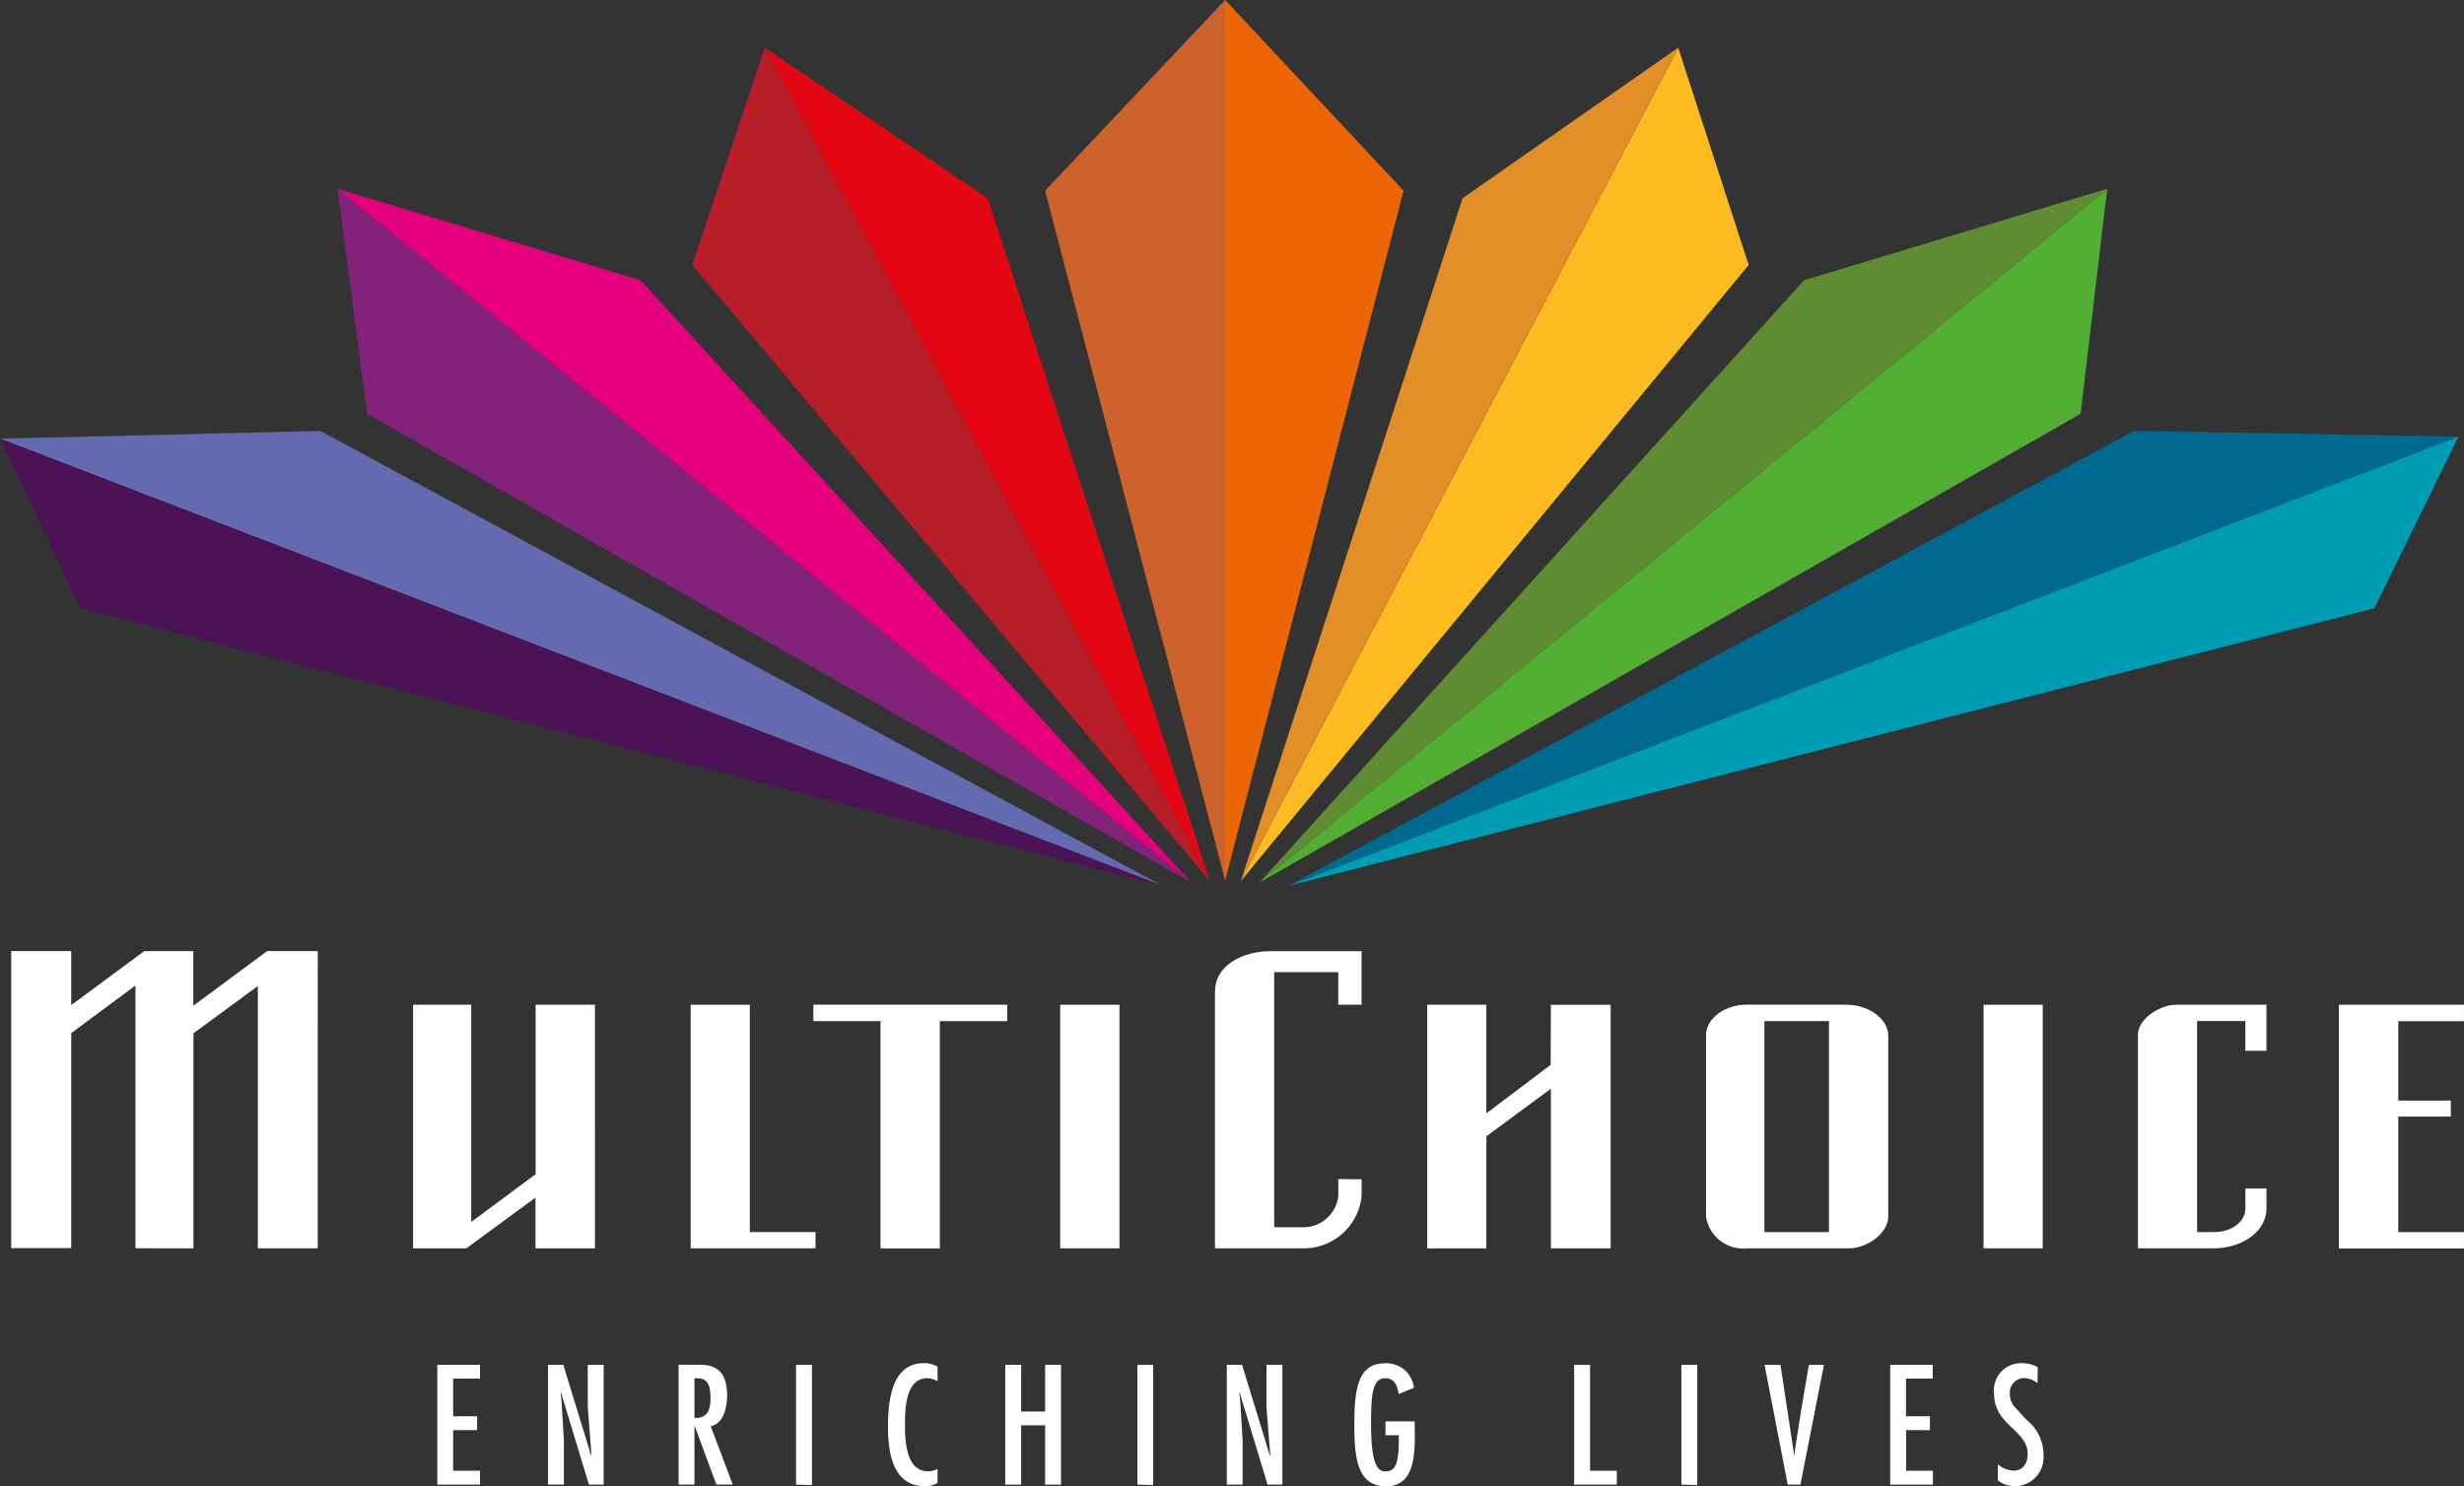
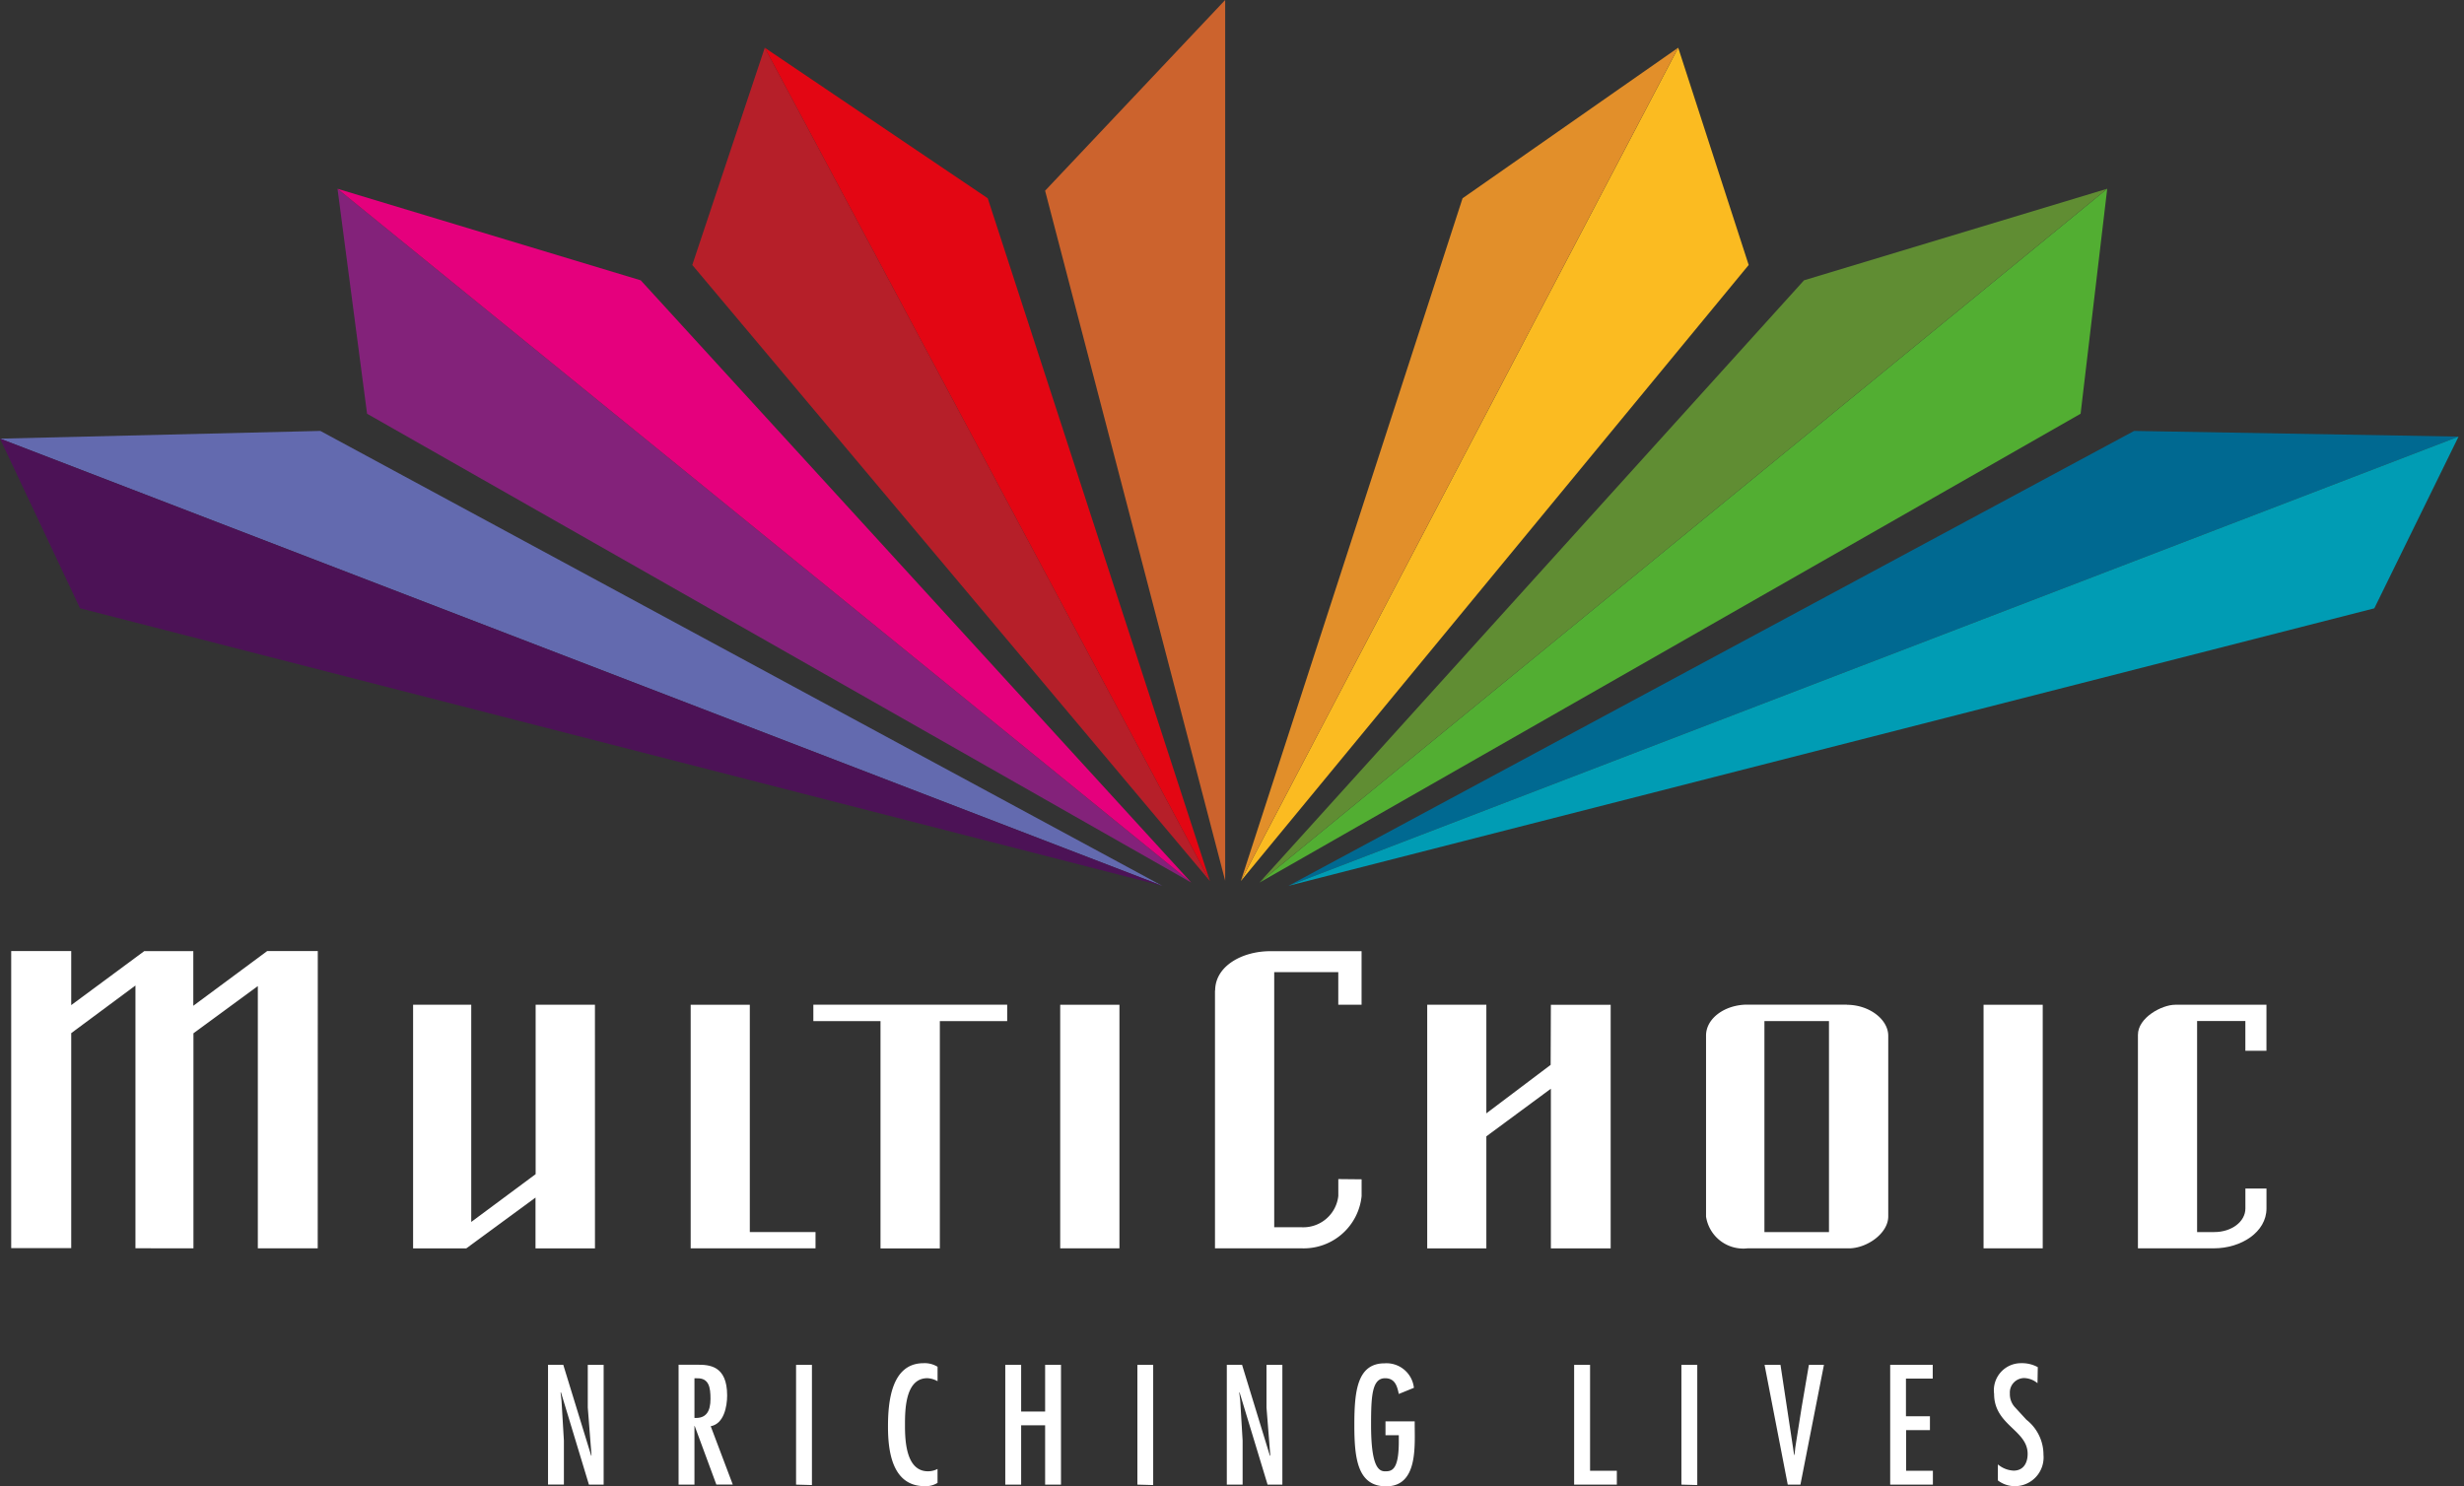
<svg xmlns="http://www.w3.org/2000/svg" width="75" height="45.245" viewBox="0 0 75 45.245">
  <rect x="0" y="0" width="75" height="45.245" fill="#333333" stroke="none" />
  <defs>
    <style>.a,.b{fill:#fff;}.a,.c,.d,.e,.f,.g,.h,.i,.j,.k,.l,.m,.n,.o,.p{fill-rule:evenodd;}.c{fill:#cc632d;}.d{fill:#83227a;}.e{fill:#e5007d;}.f{fill:#636aaf;}.g{fill:#4c1256;}.h{fill:#b61f29;}.i{fill:#e30613;}.j{fill:#ec6608;}.k{fill:#52ae32;}.l{fill:#608d33;}.m{fill:#006991;}.n{fill:#009cb4;}.o{fill:#fbbb21;}.p{fill:#e28f2a;}</style>
  </defs>
  <g transform="translate(-7918 -5899)">
    <path class="a" d="M58.58,129.072H56.775l0,5.157-1.96,1.455v-6.612l-1.77,0,0,7.417h1.619l2.107-1.547v1.547h1.81Z" transform="translate(7877.529 5800.517)" />
    <path class="a" d="M90.511,129.08h-1.8v7.415h3.8V136h-2Z" transform="translate(7850.312 5800.509)" />
    <path class="a" d="M10.77,131.238H8.947l0-7.984-1.96,1.438v6.545H5.222v-8l-1.955,1.45v6.545H1.44v-9.045H3.267v1.647L5.49,122.19l1.493,0v1.664l2.249-1.666h1.54Z" transform="translate(7916.901 5805.766)" />
    <rect class="b" width="1.803" height="7.415" transform="translate(7950.271 5929.589)" />
    <path class="a" d="M104.47,129.07l5.9,0v.5h-2.05v6.92h-1.806l0-6.92H104.47Z" transform="translate(7838.287 5800.517)" />
    <path class="a" d="M156.065,123.4c0-.751.827-1.2,1.68-1.2h2.777v1.63h-.709v-.991h-1.95v7.766s.436,0,.851,0a1.072,1.072,0,0,0,1.1-.953s0-.517,0-.514l.709.007v.512a1.772,1.772,0,0,1-1.8,1.59H156.06V123.4Z" transform="translate(7798.922 5805.758)" />
    <path class="a" d="M183.32,129.08h1.8v3.306l1.957-1.476.007-1.829h1.82v7.415h-1.82v-4.86l-1.964,1.45v3.41h-1.8Z" transform="translate(7778.122 5800.509)" />
    <rect class="b" width="1.801" height="7.415" transform="translate(7978.376 5929.589)" />
    <path class="a" d="M276.411,129.568v6.424l.524,0c.529,0,.946-.318.946-.718v-.607h.642v.607c0,.718-.77,1.213-1.6,1.213H274.61v-6.5c0-.521.725-.915,1.135-.915h2.777v1.4h-.642v-.905h-1.469Z" transform="translate(7708.465 5800.517)" />
-     <path class="a" d="M300.42,129.08h3.808v.5h-2v2.417h1.6v.488h-1.6V136h2v.5H300.42Z" transform="translate(7688.771 5800.509)" />
    <path class="a" d="M220.9,129.568h1.965v6.424H220.9Zm2.51-.5h-3.029c-.678,0-1.258.412-1.258.941v5.512a1.146,1.146,0,0,0,1.258.967h3.088c.547,0,1.2-.453,1.2-.972v-5.5c0-.5-.581-.943-1.258-.943" transform="translate(7750.806 5800.517)" />
    <path class="c" d="M139.721,0,134.24,5.806l5.481,21.005Z" transform="translate(7815.571 5899)" />
    <path class="d" d="M43.35,24.25l.9,6.849L69.336,45.371Z" transform="translate(7884.923 5880.497)" />
    <path class="e" d="M69.336,45.371,52.58,27.037,43.35,24.25Z" transform="translate(7884.923 5880.497)" />
    <path class="f" d="M35.378,69.209,9.751,55.36,0,55.595Z" transform="translate(7918 5856.759)" />
    <path class="g" d="M0,56.35l2.436,5.166,32.942,8.448Z" transform="translate(7918 5856.003)" />
    <path class="h" d="M91.126,6.13,88.92,12.744,104.676,31.5Z" transform="translate(7850.152 5894.323)" />
    <path class="i" d="M111.78,31.5l-6.763-20.787L98.23,6.13Z" transform="translate(7843.048 5894.323)" />
-     <path class="j" d="M157.36,0l5.431,5.806L157.36,26.811Z" transform="translate(7797.931 5899)" />
+     <path class="j" d="M157.36,0L157.36,26.811Z" transform="translate(7797.931 5899)" />
    <path class="k" d="M187.582,24.25l-.81,6.849L161.78,45.371Z" transform="translate(7794.558 5880.497)" />
    <path class="l" d="M161.78,45.371l16.574-18.335,9.228-2.787Z" transform="translate(7794.558 5880.497)" />
    <path class="m" d="M165.5,69.209,191.24,55.36l9.875.173Z" transform="translate(7791.719 5856.759)" />
    <path class="n" d="M201.115,56.09l-2.564,5.228L165.5,69.766Z" transform="translate(7791.719 5856.202)" />
    <path class="o" d="M172.693,6.13l2.145,6.614L159.38,31.5Z" transform="translate(7796.389 5894.323)" />
    <path class="p" d="M159.38,31.5l6.749-20.787,6.564-4.585Z" transform="translate(7796.389 5894.323)" />
-     <path class="a" d="M56.17,175.34v3.647h1.3v-.422h-.818v-1.237h.73v-.422h-.73v-1.147h.818v-.419Z" transform="translate(7875.141 5765.211)" />
    <path class="a" d="M70.772,176.186l.012-.009.851,2.81h.448V175.34H71.6v1.3l.114,1.46-.009.009-.851-2.77H70.39v3.647h.483v-1.341l-.073-1.223Z" transform="translate(7864.291 5765.211)" />
    <path class="a" d="M87.643,176.956V175.75h.078c.367-.009.41.28.41.628,0,.37-.126.6-.488.578m-.483,2.031h.483V177.2h.007l.659,1.784h.5l-.671-1.775c.4-.073.5-.595.5-.938,0-.915-.552-.934-.905-.934H87.16Z" transform="translate(7851.495 5765.211)" />
    <path class="a" d="M115.565,175.237a.748.748,0,0,0-.422-.107c-.991,0-1.083,1.2-1.083,1.931,0,.763.133,1.813,1.119,1.813a.684.684,0,0,0,.389-.1v-.424a.616.616,0,0,1-.291.071c-.661,0-.7-.91-.7-1.391,0-.457,0-1.443.682-1.443a.685.685,0,0,1,.31.092v-.441Z" transform="translate(7830.969 5765.371)" />
    <path class="a" d="M129.12,175.34v3.647h.483v-1.806h.73v1.806h.483V175.34h-.483v1.422h-.73V175.34Z" transform="translate(7819.479 5765.211)" />
    <path class="a" d="M157.959,176.186l.009-.009.853,2.81h.45V175.34h-.483v1.3l.116,1.46-.012.009-.848-2.77h-.464v3.647h.481v-1.341l-.073-1.223Z" transform="translate(7797.762 5765.211)" />
    <path class="a" d="M174.908,176.9v.422h.405v.2c0,.87-.218.9-.417.9s-.427-.145-.427-1.412c0-.879.028-1.422.427-1.422.3,0,.367.237.417.479l.46-.187a.839.839,0,0,0-.891-.746c-.841,0-.922.86-.922,1.882s.1,1.863.967,1.863c.972,0,.87-1.218.87-1.915V176.9Z" transform="translate(7785.264 5765.371)" />
    <path class="a" d="M202.19,175.34v3.647h1.3v-.422h-.815V175.34Z" transform="translate(7763.724 5765.211)" />
    <path class="a" d="M216.453,179V175.34h-.483v3.647Z" transform="translate(7753.209 5765.211)" />
    <path class="a" d="M146.571,179V175.34h-.481v3.647Z" transform="translate(7806.53 5765.211)" />
    <path class="a" d="M102.733,179V175.34h-.483v3.647Z" transform="translate(7839.981 5765.211)" />
    <path class="a" d="M226.65,175.34l.706,3.647h.386l.716-3.647H228l-.22,1.287-.194,1.228-.024.227h-.012l-.415-2.742Z" transform="translate(7745.06 5765.211)" />
    <path class="a" d="M242.79,175.34v3.647h1.3v-.422h-.815v-1.237H244v-.422h-.73v-1.147h.815v-.419Z" transform="translate(7732.744 5765.211)" />
    <path class="a" d="M257.469,175.251a1,1,0,0,0-.512-.121.825.825,0,0,0-.818.934c0,.957,1.021,1.1,1.021,1.827,0,.273-.126.51-.427.51a.8.8,0,0,1-.479-.19v.488a.848.848,0,0,0,.533.175.875.875,0,0,0,.855-.953,1.352,1.352,0,0,0-.519-1.069l-.367-.4a.589.589,0,0,1-.137-.4.439.439,0,0,1,.431-.469.662.662,0,0,1,.41.156Z" transform="translate(7722.558 5765.371)" />
  </g>
</svg>